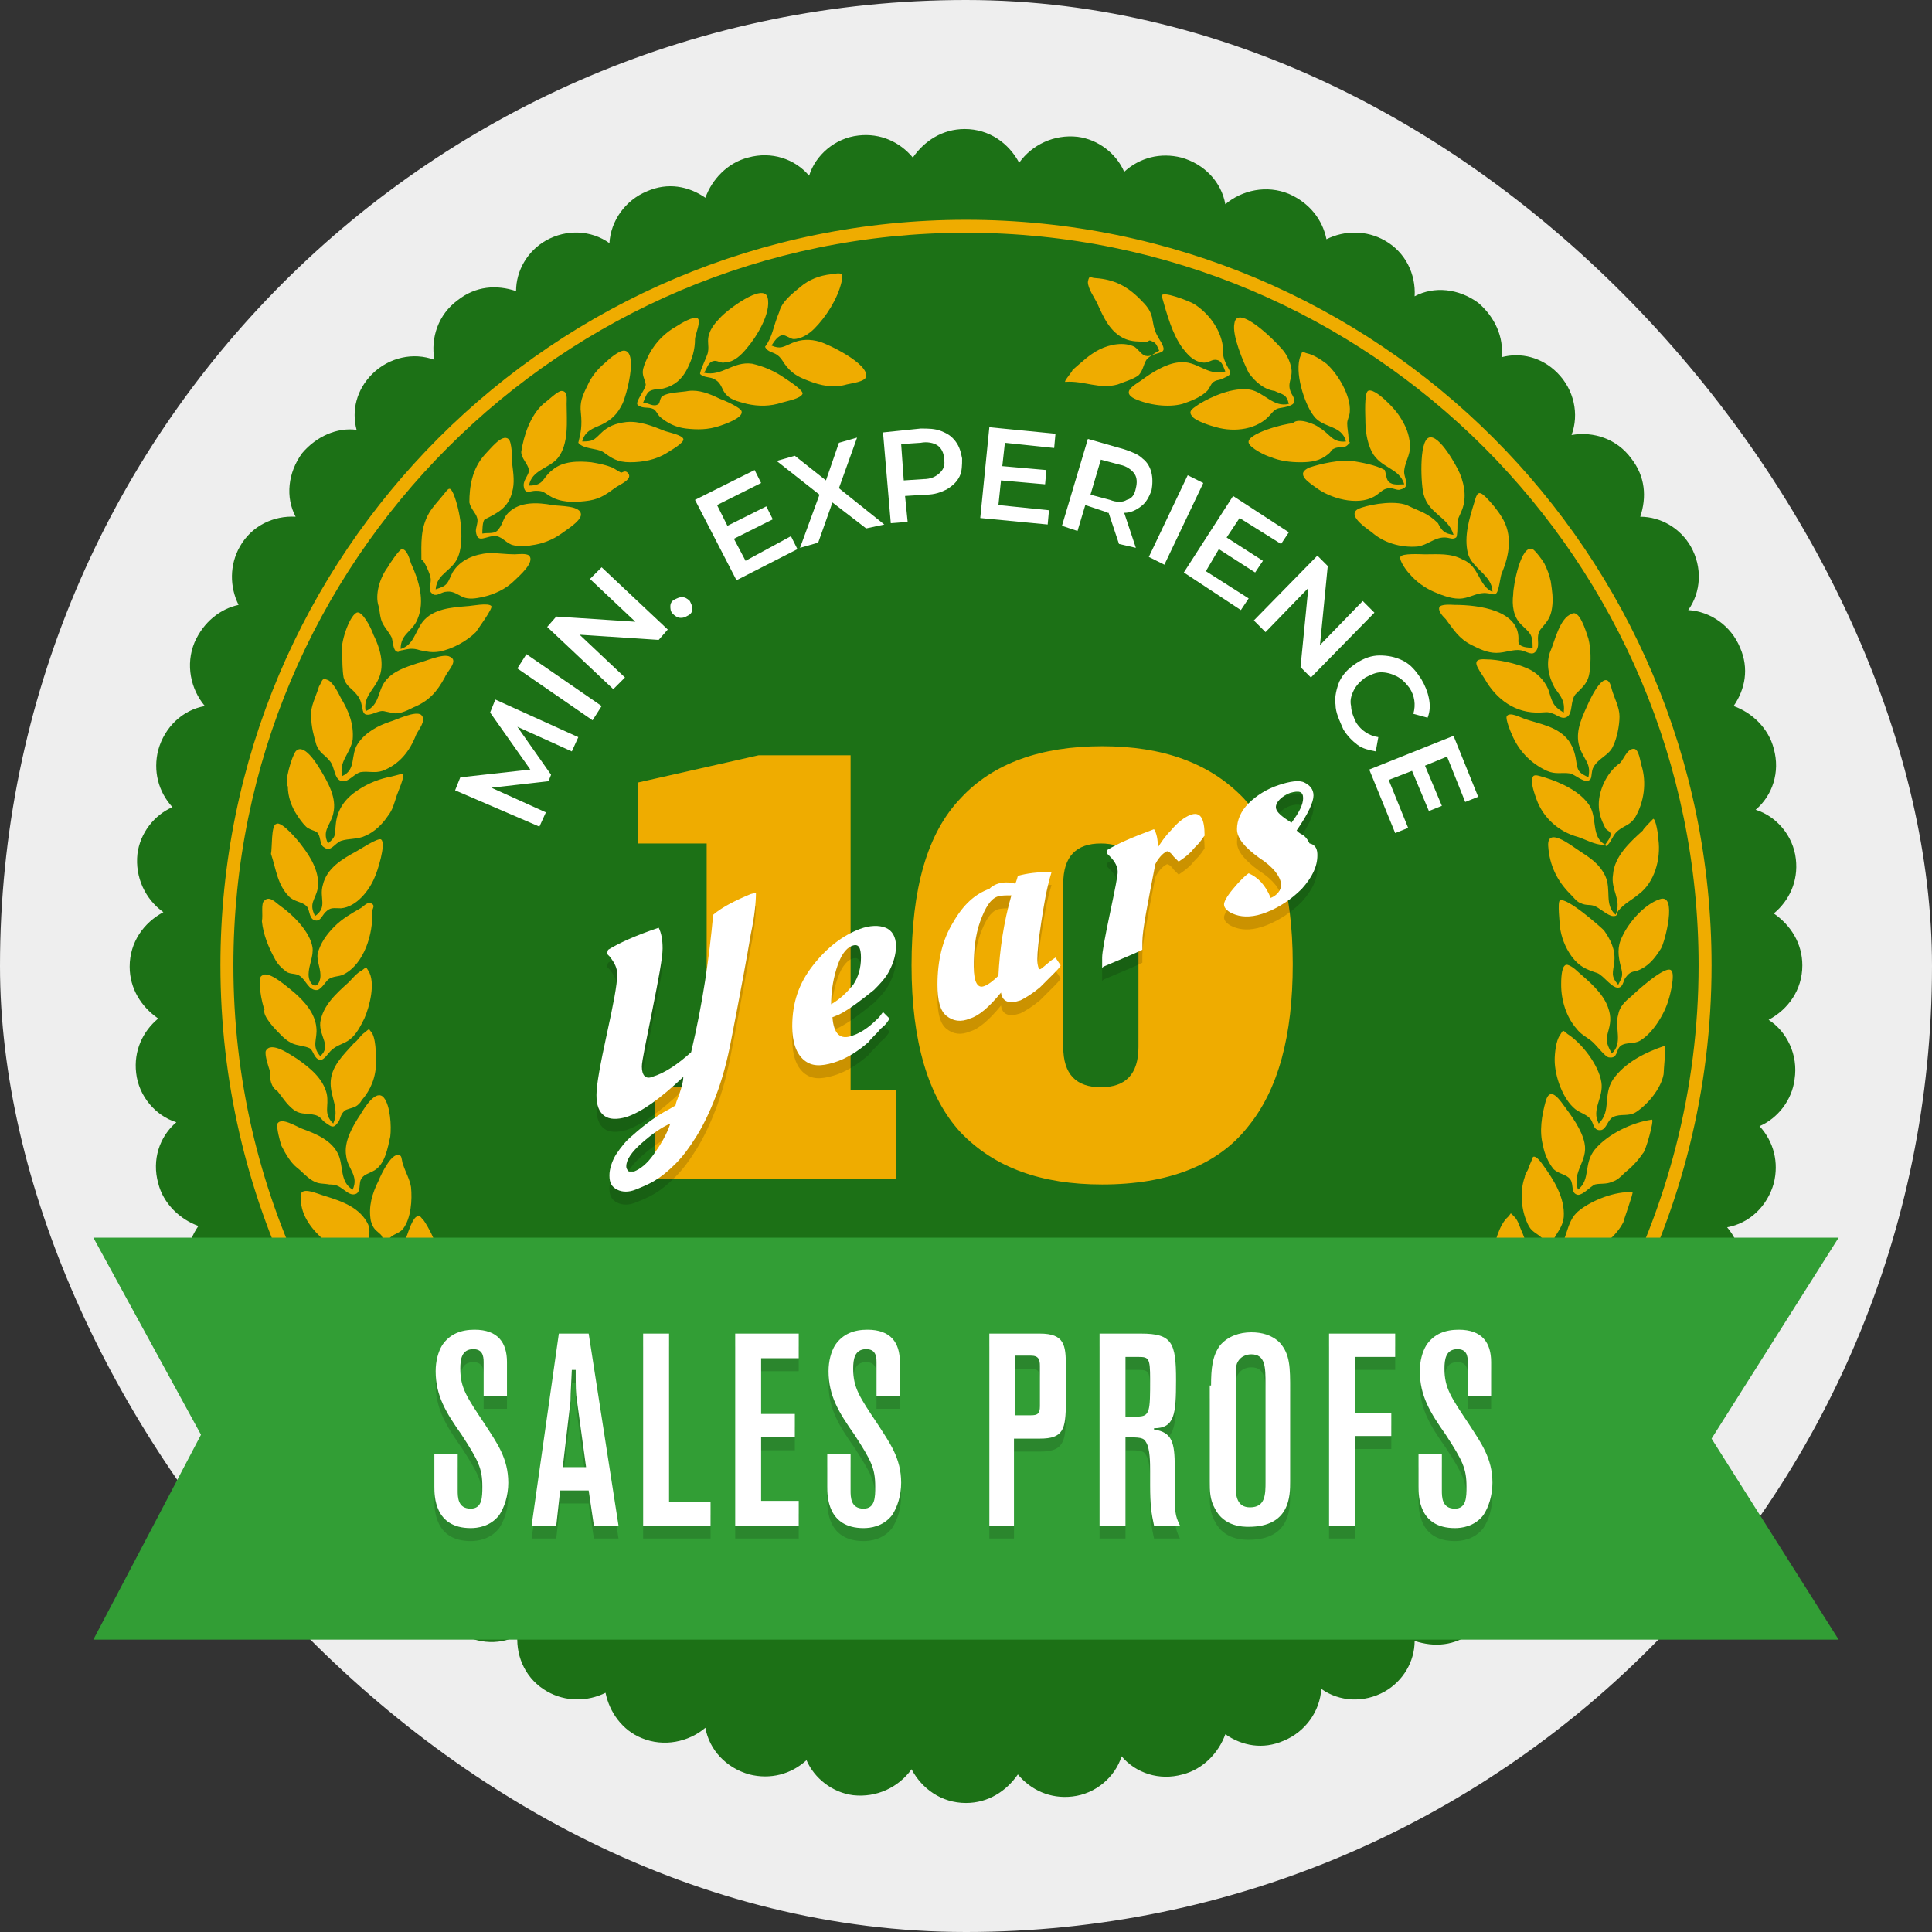
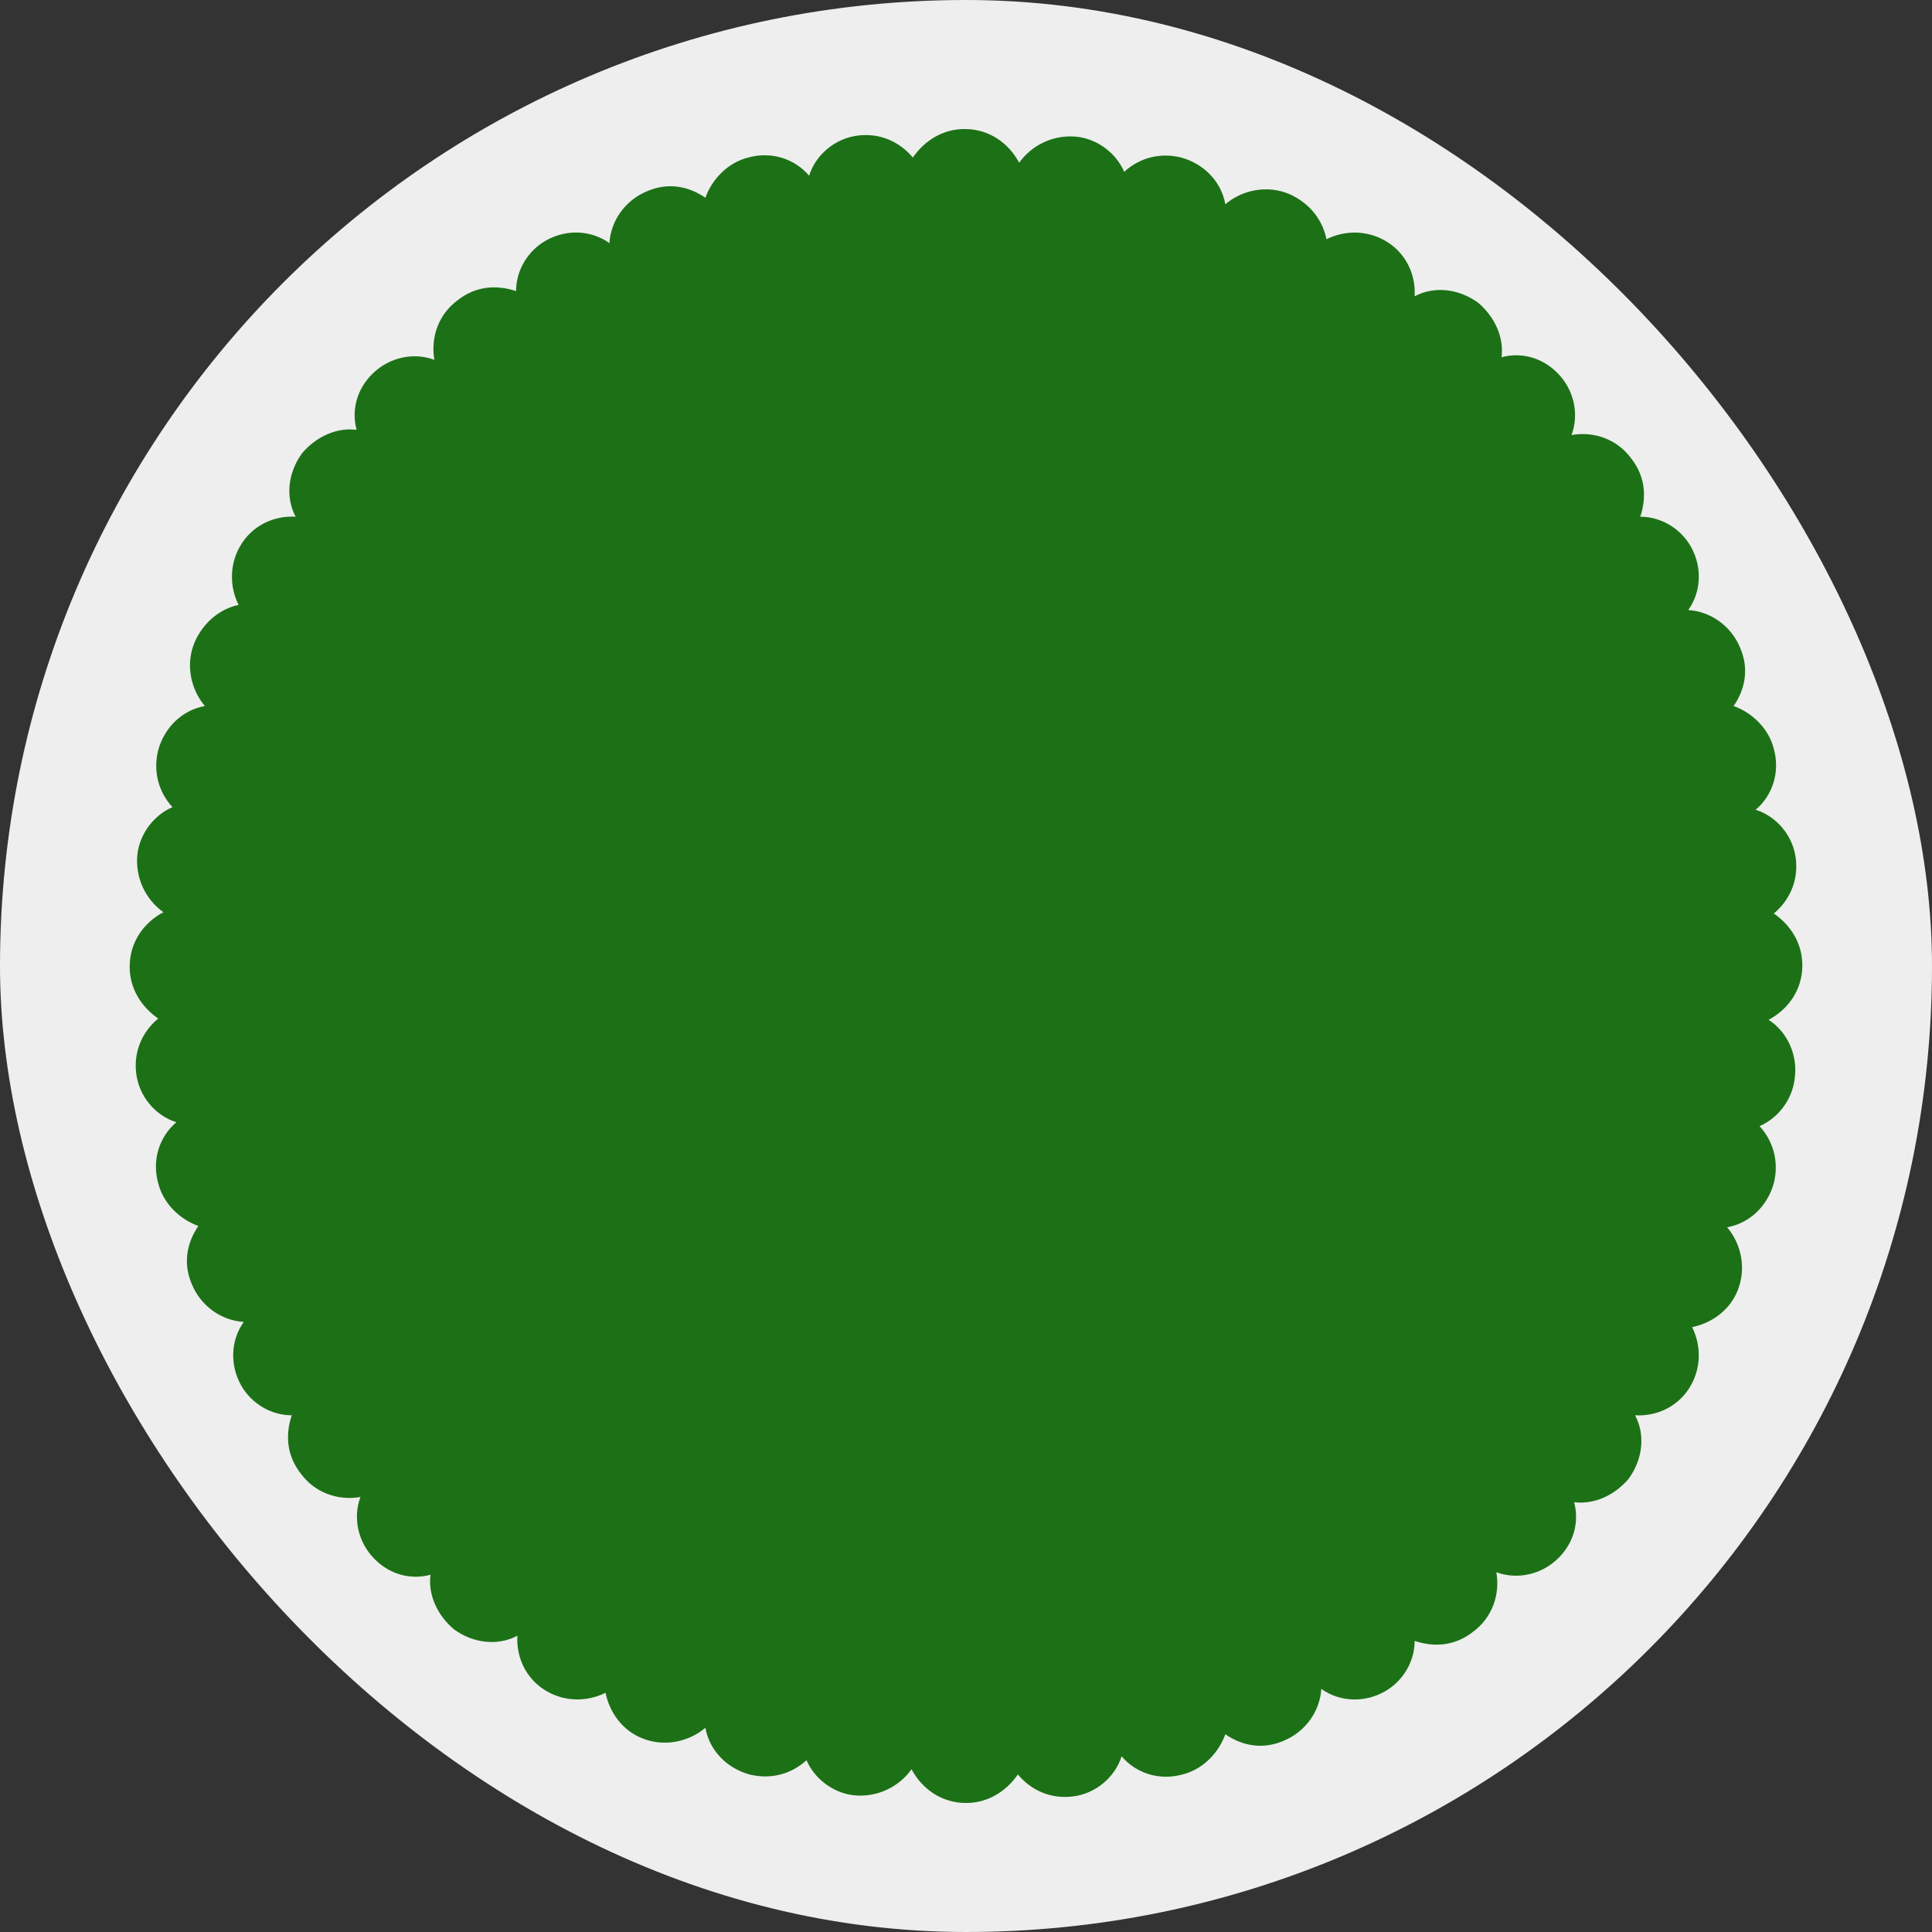
<svg xmlns="http://www.w3.org/2000/svg" width="149" height="149" fill="none">
  <rect width="100%" height="100%" fill="#333333" stroke="none" />
  <rect width="149" height="149" rx="74.5" fill="#EEE" />
  <path fill-rule="evenodd" clip-rule="evenodd" d="M136.4 78.65c1.5-.8 2.6-2.3 2.6-4.2 0-1.7-.9-3.1-2.2-4 1.2-1 1.9-2.5 1.7-4.2-.2-1.8-1.5-3.3-3.1-3.8 1.3-1.1 1.9-2.9 1.4-4.7-.4-1.6-1.7-2.8-3.1-3.3.9-1.3 1.2-2.9.5-4.5-.7-1.7-2.3-2.8-4-2.9 1-1.4 1.1-3.3.2-4.9-.8-1.4-2.3-2.3-3.9-2.3.5-1.5.4-3.1-.7-4.5-1.1-1.5-2.9-2.1-4.6-1.8.6-1.6.2-3.5-1.1-4.8-1.2-1.2-2.8-1.6-4.3-1.2.2-1.5-.5-3.1-1.8-4.2-1.5-1.1-3.4-1.3-4.9-.5.1-1.7-.7-3.4-2.3-4.3-1.4-.8-3.1-.8-4.5-.1-.3-1.5-1.3-2.8-2.9-3.5-1.7-.7-3.6-.3-4.9.8-.3-1.7-1.6-3.1-3.4-3.6-1.6-.4-3.2 0-4.4 1.1-.6-1.4-2-2.5-3.6-2.7-1.8-.2-3.5.6-4.5 2-.8-1.5-2.3-2.6-4.2-2.6-1.7 0-3.1.9-4 2.2-1-1.2-2.5-1.9-4.2-1.7-1.8.2-3.3 1.5-3.8 3.1-1.1-1.3-2.9-1.9-4.7-1.4-1.6.4-2.8 1.7-3.3 3.1-1.3-.9-2.9-1.2-4.5-.5-1.7.7-2.8 2.3-2.9 4-1.4-1-3.3-1.1-4.9-.2-1.4.8-2.3 2.3-2.3 3.9-1.5-.5-3.1-.4-4.5.7-1.5 1.1-2.1 2.9-1.8 4.6-1.6-.6-3.5-.2-4.8 1.1-1.2 1.2-1.6 2.8-1.2 4.3-1.5-.2-3.1.5-4.2 1.8-1.1 1.5-1.3 3.4-.5 4.9-1.7-.1-3.4.7-4.3 2.3-.8 1.4-.8 3.1-.1 4.5-1.4.3-2.7 1.3-3.4 2.9-.7 1.7-.3 3.6.8 4.9-1.7.3-3.1 1.6-3.6 3.4-.4 1.6 0 3.2 1.1 4.4-1.4.6-2.5 2-2.7 3.6-.2 1.8.6 3.5 2 4.5-1.5.8-2.6 2.3-2.6 4.2 0 1.7.9 3.1 2.2 4-1.2 1-1.9 2.5-1.7 4.2.2 1.8 1.5 3.3 3.1 3.8-1.3 1.1-1.9 2.9-1.4 4.7.4 1.6 1.7 2.8 3.1 3.3-.9 1.3-1.2 2.9-.5 4.5.7 1.7 2.3 2.8 4 2.9-1 1.4-1.1 3.3-.2 4.9.8 1.4 2.3 2.3 3.9 2.3-.5 1.5-.4 3.1.7 4.5 1.1 1.5 2.9 2.1 4.6 1.8-.6 1.6-.2 3.5 1.1 4.8 1.2 1.2 2.8 1.6 4.3 1.2-.2 1.5.5 3.1 1.8 4.2 1.5 1.1 3.4 1.3 4.9.5-.1 1.7.7 3.4 2.3 4.3 1.4.8 3.1.8 4.5.1.3 1.5 1.3 2.9 2.8 3.5 1.7.7 3.6.3 4.9-.8.3 1.7 1.6 3.1 3.4 3.6 1.6.4 3.2 0 4.4-1.1.6 1.4 2 2.5 3.6 2.7 1.8.2 3.5-.6 4.5-2 .8 1.5 2.3 2.6 4.2 2.6 1.7 0 3.1-.9 4-2.2 1 1.2 2.5 1.9 4.2 1.7 1.8-.2 3.3-1.5 3.8-3.1 1.1 1.3 2.9 1.9 4.7 1.4 1.6-.4 2.8-1.7 3.3-3.1 1.3.9 2.9 1.2 4.5.5 1.7-.7 2.8-2.3 2.9-4 1.4 1 3.3 1.1 4.9.2 1.4-.8 2.3-2.3 2.3-3.9 1.5.5 3.1.4 4.5-.7 1.5-1.1 2.1-2.9 1.8-4.6 1.6.6 3.5.2 4.8-1.1 1.2-1.2 1.6-2.8 1.2-4.3 1.5.2 3.1-.5 4.2-1.8 1.1-1.5 1.3-3.4.5-4.9 1.7.1 3.4-.7 4.3-2.3.8-1.4.8-3.1.1-4.5 1.5-.3 2.9-1.3 3.5-2.8.7-1.7.3-3.6-.8-4.9 1.7-.3 3.1-1.6 3.6-3.4.4-1.6 0-3.2-1.1-4.4 1.4-.6 2.5-2 2.7-3.6.3-1.9-.6-3.7-2-4.6Z" fill="#1C7116" />
-   <path d="M119.6 50.15c-.4.9-.2 2 .3 2.9.5.7.8 1 .7 1.9-.9-.5-.9-.9-1.2-1.8-.3-.7-.9-1.3-1.6-1.6-.9-.4-2.3-.7-3.2-.7-1.3-.1-.6.7-.1 1.5.9 1.6 2.4 2.7 4.3 2.6.4 0 .5-.1 1 .1.3.1.7.5 1.1.2.4-.3.2-1.2.6-1.7.6-.6 1-.9 1.1-1.8.1-.8.1-1.7-.1-2.5-.2-.6-.7-2.3-1.3-1.9-.9.3-1.3 2.1-1.6 2.8Zm-1.6 1.6s.1-.1 0 0Zm-3.8-.3s.1-.1 0 0Zm-5.5-12.4c-.9-.5-2.8-.2-3.7.1-1.3.4.1 1.4.8 1.9.9.8 2.2 1.2 3.5 1.1.8-.1 1.3-.7 2.1-.7.4 0 .6.2.9 0 .1-.1.1-.7.1-.9 0-.6.1-.6.3-1.1.4-.9.3-1.9-.1-2.9-.2-.5-1.6-3.1-2.4-2.8-.8.3-.6 3.8-.4 4.4.4 1.5 1.9 1.7 2.3 3.1-.7-.1-.9-.3-1.2-.9-.8-.8-1.4-.9-2.2-1.3Zm-.2.1s0-.1 0 0Zm1.1-1.2c.1-.1 0 0 0 0Zm3.2 5.2c-.9-.5-1.9-.4-2.9-.4-.3 0-1.8-.1-1.9.2-.1.3.5 1.1.7 1.3.5.6 1.2 1.1 1.9 1.4.7.3 1.5.6 2.2.5.7-.1 1.2-.5 1.9-.4.2 0 .6.2.7 0 .2-.2.3-1.2.4-1.5.6-1.4.9-3 0-4.4-.3-.5-.8-1.1-1.2-1.5-.6-.6-.7-.3-.9.4-.4 1.3-.8 2.6-.5 3.9.3 1.2 1.9 1.7 1.9 3-1.1-.5-1-2-2.3-2.5Zm-3.9 1.1s0 .1 0 0Zm7.1-4.2c.1 0 0 0 0 0Zm-2.6 1.9c0-.1 0 0 0 0Zm3.7 7.5c.2-2.4-3.1-2.8-4.9-2.8-.2 0-1.1-.1-1.2.2-.1.3.3.7.5.9.6.8 1 1.5 2 2 .6.3 1.2.6 1.9.6s1.3-.3 1.9-.2c.5.1.9.5 1.2 0 .3-.5-.1-1 .3-1.6.5-.6.8-.9.9-1.7.1-.7 0-1.3-.1-2-.1-.5-.3-1-.5-1.4-.1-.2-.7-1-.9-1.1-.9-.4-1.5 2.8-1.5 3.5-.1.8 0 1.7.6 2.3.7.7.9.7.9 1.8-.3 0-1.1 0-1.1-.5Zm2.5-3.8c0 .1 0 .1 0 0Zm5.2 13.3c-.9.7-1.5 2-1.5 3.1 0 .7.2 1.2.5 1.8.1.2.3.2.4.4.1.3-.3.7-.4.9-1.1-.6-.6-2-1.2-3-.7-1.1-2.2-1.8-3.5-2.2-.4-.1-.8-.3-.9 0-.2.4.2 1.4.3 1.7.5 1.4 1.7 2.5 3.2 2.9.6.2 1.3.6 1.9.6.5.1.2.2.4 0 .3-.3.4-.8.8-1.1.5-.4.9-.4 1.3-1 .7-1.2.9-2.7.5-4-.1-.3-.2-1.3-.6-1.3-.6 0-.8 1-1.2 1.2Zm-2.9 2.6s.1 0 0 0Zm4.8 2.5c-1 .9-2.2 2-2.3 3.4-.2 1.2.7 1.9.2 3.1-.9-.8-.3-1.9-.8-3-.5-1-1.2-1.4-2.1-2-.6-.4-2.4-1.8-2.3-.3.1 1.5.7 2.7 1.7 3.7.3.3.5.6.8.7.4.2.7.1 1 .2.4.1 1.1.8 1.5.8.4 0 .2-.1.4-.4.5-.6 1-.8 1.6-1.3 1.2-.9 1.7-2.7 1.5-4.2 0-.3-.2-1.6-.4-1.6-.1.1-.8.8-.8.9Zm-3.6 2.7s0-.1 0 0Zm-2.6 1.6c0-.1 0-.1 0 0Zm.1-.1s0-.1 0 0Zm7.4 1.1c-1.2.4-2.4 1.8-2.9 2.9-.4.8-.3 1.5-.1 2.3.2.7.1.8-.2 1.4-.6-.7-.4-.9-.3-1.8.1-.9-.3-1.7-.8-2.4-.3-.3-2.9-2.6-3.4-2.3-.2.1 0 1.8 0 2 .1.8.4 1.6.9 2.3.6.8 1.1 1 2 1.3.5.2 1.2 1.3 1.7 1.1.3-.1.3-.6.5-.8.3-.4.5-.4.9-.5.8-.3 1.3-.9 1.8-1.7.3-.5 1.3-4.3-.1-3.8Zm-.4.4c0 .1 0 0 0 0Zm-3.9 2.2c0 .1 0 0 0 0Zm-1.3-17.5c-.5 1.1-1 2.2-.5 3.4.4.9.8 1.1.6 2.1-.6-.3-.8-.4-.9-1-.1-.7-.2-1.2-.6-1.8-.8-1.1-2.2-1.3-3.4-1.7-.3-.1-1.2-.6-1.4-.2-.1.2.3 1.2.4 1.4.5 1.2 1.4 2.2 2.7 2.8.7.3 1.1.1 1.8.2.4.1 1.1.8 1.5.5.2-.1.1-.7.3-1 .4-.7 1.2-.9 1.5-1.6.3-.6.5-1.6.5-2.3 0-.7-.4-1.4-.6-2.1-.4-1.9-1.6.6-1.9 1.3Zm-2.1 2.1s0-.1 0 0Zm-.7-.4s-.1.2 0 0Zm-1.5 2.4s0-.1 0 0Zm-13.8-23c-1-.1-2.4.2-3.3.5-1.2.5 0 1.2.7 1.7 1.2.8 3.3 1.3 4.5.4.3-.2.5-.5 1-.5.3 0 .6.2.8.1.9-.2.2-.9.3-1.5.1-.8.6-1.3.4-2.3-.1-.7-.4-1.3-.8-1.9-.3-.5-1.9-2.2-2.4-1.9-.3.2-.2 1.9-.2 2.2 0 .8.1 1.7.5 2.5.7 1.3 2.1 1.2 2.5 2.5-.4 0-.9.1-1.2-.2-.2-.2-.2-.6-.3-.9-.7-.4-1.9-.6-2.5-.7Zm3.8-2.7s0 .1 0 0ZM24 55.25c0 .8.2 1.5.4 2.2.3.7.6.7 1 1.2.5.5.3 1.7 1.2 1.6.4-.1.8-.6 1.2-.7.6-.1 1.1.1 1.7-.1 1.3-.5 2.1-1.5 2.6-2.8.2-.4.8-1.1.4-1.5-.4-.4-2 .4-2.4.5-.9.3-1.9.8-2.5 1.7-.6.9-.1 2-1.2 2.5-.3-1.1.6-1.7.8-2.8.1-1.2-.3-2.2-.9-3.2-.2-.4-.6-1.2-1-1.4-.5-.2-.4 0-.7.5-.2.7-.7 1.6-.6 2.3Zm4.7 1.3s-.1 0 0 0Zm-1.3 1.9c-.1 0-.1 0 0 0Zm-.1.1c.1 0 0 0 0 0Zm-.2-2.6s.1 0 0 0Zm96.6 41.5c-1.6 0-3.5.3-4.8 1.3-1 .9-.7 2.2-1.9 2.8-.4-1.3 1.2-2 1.2-3.4 0-1-.4-2.1-.8-3.1-.2-.4-.3-.9-.6-1.2-.4-.4-.2-.3-.5 0-.7.6-1.1 2.2-1.2 3-.1.8.1 1.5.3 2.3.3.6.8.9 1.1 1.5.3.5-.2 1.3.6 1.2.3 0 .5-.4.8-.4.3 0 .5.1.7.1 1.4.2 3-.6 3.9-1.8.3-.2 1.4-2.3 1.2-2.3Zm3.7-11.1c-1.5.2-3.4 1.1-4.4 2.3-.9 1.1-.3 2.3-1.3 3.1-.5-1.4.8-2.2.5-3.6-.2-1-1-2.1-1.6-2.9-.5-.7-1.1-1.4-1.4-.3-.3 1.1-.5 2.3-.2 3.4.1.6.4 1.3.8 1.8.4.4 1 .4 1.3.8.3.4 0 1.1.6 1.2.4 0 .9-.6 1.3-.8.4-.1.9 0 1.3-.2.4-.1.7-.4 1-.7.5-.4 1-.9 1.4-1.5.2-.1.9-2.6.7-2.6Zm-5.4 1.4s.1 0 0 0Zm6.9-12.9c-.4-.5-2.8 1.7-3.1 2-.5.4-.9.8-1 1.4-.3 1 .4 2.2-.5 3-.3-.6-.5-.9-.3-1.6.2-.7.3-1.2 0-2-.4-1.1-1.5-2-2.3-2.7-.2-.2-.8-.7-1-.5-.3.2-.3 1.2-.3 1.5 0 1.2.4 2.5 1.2 3.4.3.4.7.6 1.1.9.4.3 1.1 1.3 1.4 1.3.7.1.5-.6.9-.9.4-.3 1-.1 1.5-.4 1-.6 1.9-2.1 2.2-3.2.1-.3.5-1.9.2-2.2Zm-5.2 2.4s-.1 0 0 0Zm-3.2-.4s-.1.1 0 0Zm7.9 3.8c-1.5.5-3.1 1.3-4 2.6-.8 1.2-.1 2.4-1.1 3.4-.6-1.1.4-2 .2-3.2-.2-1.3-1.5-3-2.6-3.7-.4-.3-.3-.4-.6.1-.3.4-.4 1.4-.4 1.9 0 1.2.6 3 1.6 3.8.4.3.9.4 1.2.8.2.3.2.9.8.8.4-.1.5-.8.9-1 .6-.3 1.2 0 1.8-.4.9-.6 1.9-1.8 2.1-2.9 0-.3.2-2.2.1-2.2Zm-4.5 4.3c0 .1 0 .1 0 0Zm.9-2.1s-.1 0 0 0Zm-1 2.2s.1-.1 0 0Zm-.6-2.5c-.1 0-.1 0 0 0Zm-2.9-2.5s-.1 0 0 0Zm-.1 3.2s0-.1 0 0Zm5.7 8.7c-1.3-.1-3.1.6-4.1 1.4-1.2.9-.8 2.7-2.1 3.4-.3-1.3.8-1.7.9-2.9.1-1.5-.8-2.9-1.6-4-.2-.3-.6-.8-.8-.6.1-.1-.3.7-.3.8-.1.3-.3.5-.3.7-.4 1.1-.3 2.5.2 3.6.3.7.7.7 1.2 1.2.4.4.2.9.4 1.3.4.6.7.1 1.1-.2.7-.4 1.1 0 1.8-.1 1.2-.2 2.4-1.3 2.9-2.3 0-.1.8-2.3.7-2.3Zm-8.5.9c-.1-.1 0-.1 0 0Zm-1.9 9.3s-.1 0 0 0Zm-15.8-69.5c-.6 0-3.6.8-3.4 1.5.1.4 1.3 1 1.7 1.1.7.3 1.5.4 2.3.4.8 0 1.5-.1 2.1-.6.4-.3.1-.3.6-.5.3-.1.7 0 .9-.2.4-.4.1 0 .1-.6 0-.3-.1-.7-.1-1.1 0-.3.2-.6.2-.9.1-1.2-.9-2.9-1.8-3.7-.4-.3-1-.7-1.5-.8-.4-.1-.3-.3-.5.2-.5 1.2.3 3.7 1 4.6.7 1 2.2.7 2.5 2-1.1.1-1.2-.6-2.1-1.1-.2-.2-1.6-.8-2-.3ZM54 28.85c.3.3.8.2 1.1.4.4.2.5.5.7.9.4.7 1.1.8 1.8 1 .9.2 1.8.2 2.7-.1.3-.1 1.5-.3 1.6-.7 0-.3-1.1-1-1.4-1.2-.7-.5-1.6-.9-2.5-1.1-1.5-.2-2.3 1-3.7.7.2-.3.3-.8.7-.9.3-.1.6.2.9.1.7 0 1.3-.6 1.7-1.1.7-.8 1.9-2.7 1.6-3.9-.3-1.2-3.2 1-3.7 1.6-.3.3-.7.8-.8 1.2-.2.5 0 .9-.1 1.4 0 .2-.7 1.6-.6 1.7Zm3.8-2.3s.1.1 0 0Zm-25.3 16.6c.2 0 .7 1.2.7 1.4.1.3-.2 1 .1 1.2.3.3.6 0 1-.1.6-.1.8.1 1.4.4.5.2 1 .1 1.5 0 .9-.2 1.8-.6 2.5-1.3.3-.3 1.6-1.4 1.1-1.9-.2-.2-.9-.1-1.1-.1-.7 0-1.3-.1-2-.1-1.1.1-2.2.5-2.8 1.5-.4.8-.3 1-1.3 1.3.1-1.3 1.4-1.4 1.8-2.7.4-1.3.1-3.3-.4-4.6-.3-.7-.4-.5-.8 0s-.8.9-1.1 1.4c-.7 1.2-.6 2.4-.6 3.6Zm7.4-.3c0 .1 0 0 0 0Zm-4.4-.9s.1 0 0 0Zm-2.3-2.3s-.1 0 0 0Zm16-8.4c.4.3.8.1 1.2.3.2.1.3.4.5.6.6.5 1.2.8 2 .9.9.1 1.7.1 2.6-.2.3-.1 1.8-.6 1.7-1.1 0-.3-1.4-.9-1.7-1-.8-.4-1.6-.7-2.4-.6-.5.1-1.6.1-2 .4-.2.1-.2.5-.3.6-.4.3-.8-.1-1.2-.1.1-.2.2-.6.4-.8.3-.3.9-.2 1.2-.3.8-.2 1.4-.7 1.8-1.5.4-.8.6-1.5.6-2.3 0-.3.5-1.4.2-1.6-.3-.2-1.3.4-1.6.6-.9.5-1.6 1.2-2.1 2.1-.2.4-.4.8-.5 1.2-.1.5.1.7.2 1.2 0 .4-.9 1.4-.6 1.6Zm-9 3.6c0 .5.5.9.6 1.4 0 .4-.5.8-.4 1.3.1.6.5.3.9.3.6 0 .6.1 1.1.4.8.5 1.8.5 2.7.4 1-.1 1.5-.4 2.3-1 .4-.3 1.5-.7 1-1.2-.2-.2-.4 0-.5 0-.2-.1-.5-.3-.7-.4-.5-.2-1-.3-1.6-.4-1-.1-2.2-.1-3 .6-.8.6-.6 1.2-1.8 1.2.2-1.2 1.5-1.3 2.2-2.1.9-1.1.7-2.9.7-4.2 0-.4.1-1-.4-1-.3 0-1.1.8-1.4 1-1 .9-1.5 2.4-1.7 3.7Zm4.3.8c-.1 0-.1 0 0 0Zm-1.1-1.3s.1 0 0 0Zm-7.2 4.4c.1.5.5.8.6 1.2.1.3-.1.7-.1 1 .1 1.1.8.3 1.6.4.5.1.8.6 1.3.7.4.1.9.1 1.4 0 .8-.1 1.6-.4 2.3-.9.4-.3 1.4-.9 1.5-1.4.1-.8-1.7-.7-2.2-.8-1.1-.2-2.5-.3-3.4.6-.4.4-.4.8-.7 1.2-.3.5-.8.3-1.3.4 0-.2 0-1 .2-1.1 1-.5 1.8-.9 2.1-2.1.2-.7.1-1.4 0-2.2 0-.3 0-1.7-.3-1.9-.5-.4-1.4.8-1.8 1.2-1 1.1-1.2 2.5-1.2 3.7Zm4.2.4s0-.1 0 0Zm4.2-5c.4.5 1.4.4 1.9.7.7.5 1.1.8 2.1.8s2-.2 2.8-.7c.3-.2 1.4-.8 1.3-1.1-.1-.3-1.1-.5-1.4-.6-1-.4-2-.8-3-.7-.8.1-1.4.3-2 .9-.5.5-.6.6-1.4.6.2-.8.8-1 1.5-1.3.8-.4 1.2-.8 1.6-1.6.3-.6 1.2-3.9.2-4.1-.4-.1-1.3.7-1.5.9-.6.5-1.1 1.1-1.4 1.8-.4.8-.6 1.3-.5 2.1.1 1 0 1.5-.2 2.3Zm7.1.6s.1 0 0 0Zm-3.7-3.5c-.1 0-.1 0 0 0Zm41.6-8.4c.4 1.4.8 2.9 1.6 4 .4.5.8 1 1.5 1.1.4.1.7-.2 1-.2.5 0 .6.4.8.9-1.4.4-2.2-.9-3.6-.7-1 .1-2.1.8-2.9 1.4-.6.4-1.5.9-.5 1.4 1.1.5 2.6.7 3.7.4.6-.2 1.4-.5 1.9-1 .2-.2.3-.6.5-.7.3-.2.5-.1.8-.3.7-.3.5-.4.2-1s-.3-.9-.3-1.5c-.2-1.3-1.1-2.5-2.2-3.2-.3-.2-2.6-1.1-2.5-.6Zm1.5 3.7s0 .1 0 0Zm-3.2 4.2c0-.2 0 0 0 0Zm11.5.4c-1.2.3-1.9-.9-3-1.1-1.3-.2-2.9.5-3.9 1.1-.4.3-.9.5-.6.9.2.4 1.5.8 1.9.9 1.4.4 3.2.2 4.2-1 .5-.6.6-.4 1.3-.6.7-.2.6-.5.3-1-.4-.8.1-1.1 0-1.9-.1-.6-.4-1.2-.8-1.6-.4-.5-3.4-3.5-3.6-1.9-.2.9.7 3 1.1 3.8.5.7 1.2 1.3 2 1.4.6.3.9.2 1.1 1Zm-4.7-.8c.1 0 .1.1 0 0Zm.8-.2c-.1 0-.1 0 0 0Zm-.7.1c-.1.2 0 0 0 0Zm3.6-3.6s0 .1 0 0Zm-1.5-1.4s0 .3 0 0Zm-14.7 4.2c1.4-.1 2.6.6 4 .2.5-.2 1.2-.4 1.6-.7.4-.4.4-1 .7-1.3.7-.7 1.8-.1.9-1.5-.3-.5-.4-.8-.5-1.4-.1-.8-.5-1.2-1-1.7-1-1-2-1.5-3.4-1.6-.4 0-.5-.3-.6.3 0 .5.5 1.2.7 1.6.5 1.1 1 2.3 2.2 2.8.5.2 1 .2 1.6.2.3 0 .1-.2.5 0 .3.1.4.5.5.7-.3.1-.6.5-1 .4-.3 0-.6-.5-.9-.7-.8-.4-1.9-.2-2.7.2-.8.4-1.4 1-2.1 1.6.1 0-.8 1-.5.9Zm3.6-4.4c.1 0 0 0 0 0Zm-.3 1.6s-.1 0 0 0Zm-26.5.1c.2.4.6.4.9.6.3.2.4.4.6.7.5.7 1 1 1.8 1.3 1 .4 2 .6 3 .3.4-.1 1.4-.2 1.5-.6.2-1-2.9-2.5-3.6-2.7-.7-.2-1.4-.2-2.1.1-.7.3-.9.5-1.6.2.2-.3.5-.8.9-.8.2 0 .6.3.8.3.6 0 1.2-.4 1.6-.8.9-.9 1.8-2.3 2.1-3.6.2-.8-.1-.7-.8-.6-.9.1-1.7.4-2.4 1-.6.5-1.4 1.1-1.6 1.9-.5 1.2-.5 1.9-1.1 2.7Zm4.1-1.7s0 .1 0 0Zm-35.2 76c.3.2.7.5 1.1.6.6.1.9-.2 1.4-.3.8-.1 1.4 1.1 1.8.1.2-.5.2-.9.6-1.4.3-.4.6-.6.7-1 .3-.8.4-1.9.2-2.8-.2-.7-.6-1.5-1-2.1-.3-.3-.3-.5-.6-.3s-.6 1.1-.7 1.4c-.6 1.1-1 2.5-.6 3.7.4 1 1.2 1.2 1.1 2.4-.4-.2-.7-.3-.9-.7-.3-.6-.3-1.2-.7-1.7-.8-.9-2.1-1.2-3.3-1.4-.3-.1-1.3-.4-1.6-.1-.2.2-.1.4 0 .8.5 1.3 1.4 2 2.5 2.8Zm5.9-3.8s-.1.1 0 0Zm-3 .3s-.1.1 0 0Zm-4 2.7c.1-.1 0 0 0 0Zm-3.9-10.2c.4.3.7.7 1.2 1 .5.3.8.2 1.3.3.5 0 .7.1 1.1.4.3.2.6.5 1 .3.3-.2.2-.7.3-1 .2-.5.6-.5 1.1-.8.8-.5 1-1.7 1.2-2.6.1-.8 0-2.4-.5-3-.6-.7-1.5.8-1.8 1.3-.6.9-1.3 2.1-1.1 3.2.1 1 1 1.5.5 2.6-1-.6-.7-1.8-1.1-2.7-.5-1.1-1.7-1.6-2.8-2-.5-.2-1.6-.9-1.9-.4-.1.3.2 1.4.3 1.7.3.6.7 1.3 1.2 1.7Zm-1.5-5.9c.4.5.7 1 1.2 1.4.5.4.9.3 1.5.4.7.1.6.4 1.1.7.3.2.5.4.8 0 .3-.3.2-.7.6-1 .1-.1.6-.2.8-.3.2-.1.4-.3.5-.5.7-.8 1.1-1.8 1.1-2.9 0-.6 0-2-.4-2.4-.2-.2 0-.3-.5.1-.3.2-.5.6-.8.8-.8.9-1.8 1.8-1.8 3.1 0 1.1.7 2 .2 3.1-.8-.8-.3-1.3-.5-2.3-.3-1.2-1.3-2-2.3-2.7-.5-.3-2-1.4-2.4-.6-.1.3.2 1.2.3 1.5 0 .7.1 1.3.6 1.6Zm4.4-1.6s-.1 0 0 0Zm7.6 19.6c.1 0 0 0 0 0Zm-8.4-6.5c.5.4 1.1.9 1.8 1 .5.1.8-.2 1.2-.2.6 0 1.2 1.3 1.7.3.2-.4 0-.8.3-1.2.3-.4.8-.4 1.1-.8.6-.8.7-2.2.6-3.2-.1-.6-.4-1.1-.6-1.7-.1-.2-.1-.6-.2-.7-.6-.5-1.5 1.4-1.7 1.9-.5 1-.8 2-.6 3.1.2.7.4.7.8 1.1.3.5.1.8 0 1.3-.4-.2-.8-.3-.9-.8-.1-.4.1-.8-.1-1.3-.6-1.3-2-1.8-3.3-2.2-.7-.2-2.1-.9-1.9.2 0 1.4 1 2.5 1.8 3.2Zm2-2.3s.1 0 0 0Zm-2.1 2.1s0-.1 0 0Zm-4.5-17.6c-.2.5.9 1.6 1.2 1.9.3.3.5.5.9.7.4.2 1 .2 1.4.4.3.2.3.8.8.9.3 0 .6-.5.8-.7.5-.5 1-.5 1.5-.9s.8-1 1.1-1.6c.4-.9.9-2.8.3-3.7-.2-.3-.1-.3-.5 0-.4.2-.7.6-1 .9-1 .9-2 1.8-2.2 3.1-.1 1.1.9 1.8 0 2.6-.7-.8-.2-1.3-.3-2.2-.1-1.1-.9-2-1.7-2.7-.4-.3-2-1.8-2.5-1.3-.4.1 0 2.2.2 2.6Zm4.8-.6s0 .1 0 0Zm4-30.5c.1.4.1.9.3 1.3.2.4.5.7.7 1.1.1.2.1 1 .4 1.1.2.1.2-.1.4-.1.5-.1.8-.2 1.4 0 .5.1.9.2 1.5.1 1-.2 2.1-.8 2.8-1.5.2-.3 1.3-1.8 1.2-2-.2-.3-1.6 0-1.9 0-1.2.1-2.6.2-3.4 1.2-.6.8-.7 1.8-1.7 2.1 0-1.2.9-1.3 1.3-2.3.6-1.4.1-3-.5-4.3-.1-.3-.3-1.1-.7-1.1-.2 0-1 1.2-1.1 1.4-.6.8-1 2.1-.7 3Zm3.1-.5c-.1 0-.1 0 0 0Zm-5.9 4.1c0 .6 0 1.3.1 1.9.2.7.6.8 1 1.3.8.9 0 2 1.5 1.4.6-.2.5-.1 1.1 0 .6.2 1.2-.1 1.8-.4 1.2-.5 1.8-1.2 2.4-2.3.2-.5 1.1-1.3.4-1.6-.5-.3-2 .4-2.5.5-.9.3-1.9.6-2.5 1.4-.6.8-.4 1.8-1.5 2.3-.2-1.1.6-1.6 1-2.5.5-1.1.1-2.4-.4-3.4-.2-.6-.9-1.9-1.3-1.7-.6.3-1.3 2.5-1.1 3.1Zm4.5 1.4s-.1 0 0 0Zm-8.7 8.9c0 .8.3 1.6.7 2.2.2.3.4.6.7.9.2.2.6.3.8.4.4.3.2 1 .6 1.2.5.4.8-.3 1.3-.5.6-.2 1.3-.1 1.9-.4.7-.3 1.3-.9 1.7-1.5.4-.5.5-1 .7-1.6.1-.3.6-1.4.5-1.7 0 0-1.1.3-1.2.3-.9.2-1.8.6-2.6 1.2s-1.3 1.4-1.4 2.4c-.1.8.1.9-.6 1.5-.5-1 .2-1.4.4-2.3.3-1.2-.4-2.4-1-3.4-.3-.5-1.3-2.1-1.9-1.4-.3.4-.9 2.4-.6 2.7Zm4.8.9s-.1 0 0 0Zm-6.8 9.5c.1 1 .5 2 1 2.9.2.4.5.7.9 1 .3.2.7.1 1 .3.5.3.7 1.2 1.4 1.1.3-.1.6-.6.8-.8.4-.3.8-.2 1.2-.4 1.6-.8 2.3-3.2 2.2-4.8 0-.3.3-.5-.1-.7-.3-.1-.6.3-.8.4-.7.4-1.4.8-2 1.4-.6.6-1.1 1.3-1.3 2.1-.1.6.3 1.2.2 1.9-.2 1-.9.5-.9-.3 0-.7.4-1.4.3-2.1-.2-1.2-1.5-2.5-2.5-3.2-.3-.2-.8-.8-1.2-.4-.3.2-.1 1.1-.2 1.6Zm.6 1.8s.1 0 0 0Zm4.5-.9s-.1 0 0 0Zm-4.4-6.1c.4 1.2.5 2.4 1.4 3.3.4.4 1 .4 1.3.7.3.2.2.9.6 1.1.5.2.6-.3.9-.6.4-.4.6-.3 1.2-.3 1.2-.1 2.2-1.4 2.6-2.4.2-.4.9-2.6.5-2.9-.2-.2-1.7.8-1.9.9-1.1.6-2.3 1.3-2.6 2.6-.3 1 .4 1.7-.6 2.4-.5-1 0-1.2.2-2.1.2-1.2-.5-2.4-1.2-3.3-.2-.3-1.6-2-2-1.7-.4.1-.3 1.9-.4 2.3Zm.4 1.4c0-.1 0-.1 0 0Zm0-.1c.1 0 0 0 0 0Z" fill="#EFAC00" />
-   <path fill-rule="evenodd" clip-rule="evenodd" d="M74.5 16.95c-31.8 0-57.5 25.7-57.5 57.5 0 17.8 8.1 33.8 20.9 44.3l.4-1.1C25.9 107.35 18 91.85 18 74.45c0-31.2 25.3-56.5 56.5-56.5s56.5 25.3 56.5 56.5c0 19.2-9.7 36.3-24.4 46.5l1.6.1c14.4-10.4 23.8-27.4 23.8-46.6 0-31.8-25.7-57.5-57.5-57.5Zm-24 73.8v-6.9h4v-18.8h-5.3v-4.7l9.3-2.1h7.1v25.8h3.5v6.9H50.5v-.2Zm45.4-29.2c-2.6-2.7-6.2-4-10.9-4s-8.4 1.3-10.9 4c-2.6 2.7-3.8 7-3.8 12.9s1.3 10.2 3.8 12.9c2.6 2.7 6.2 4 10.9 4 5.1 0 8.9-1.5 11.2-4.4 2.4-2.9 3.5-7.1 3.5-12.6 0-5.8-1.3-10.1-3.8-12.8Zm-8.1 19.2c0 2.1-1 3.1-2.9 3.1s-2.9-1-2.9-3.1v-12.6c0-2.1 1-3.1 2.9-3.1s2.9 1 2.9 3.1v12.6Z" fill="#EFAC00" />
-   <path fill-rule="evenodd" clip-rule="evenodd" d="M7.2 95.45h134.6l-9.8 15.5 9.8 15.5H7.2l8.3-15.8-8.3-15.2Z" fill="#329E35" />
-   <path opacity=".15" d="M52.1 90.75c-.6.6-1.1 1-1.6 1.3-.5.3-1 .5-1.5.7-.5.2-1 .2-1.4 0-.4-.2-.6-.5-.6-1.1 0-.5.2-1.1.5-1.6.4-.6.8-1.1 1.3-1.5 1-.9 2-1.6 2.8-2l.5-.3c0-.1.1-.4.3-.9.2-.6.3-1 .3-1.3-1.8 1.7-3.2 2.7-4.4 3.1-.7.2-1.3.2-1.7-.1-.4-.3-.6-.8-.6-1.6s.3-2.4.8-4.7c.5-2.3.8-3.8.8-4.6 0-.5-.2-.9-.6-1.4l-.2-.2.1-.3c.8-.5 2.1-1.1 3.9-1.7.2.4.3.9.3 1.6 0 .7-.3 2.3-.8 4.8s-.8 3.9-.8 4.3c0 .7.3 1 .8.8 1-.3 2-1 3-1.9.9-3.8 1.4-7.3 1.7-10.6.7-.6 1.7-1.1 2.9-1.6l.4-.1c0 .7-.1 1.8-.4 3.2-.3 1.8-.8 4.5-1.5 8.1-.3 1.6-.7 3.1-1.2 4.4-.5 1.3-1 2.3-1.5 3.1-.5.8-1 1.5-1.6 2.1Zm-3.2.6c.5-.2 1-.6 1.5-1.3.5-.7 1-1.5 1.3-2.4-.7.3-1.4.8-2.2 1.5-.8.7-1.2 1.3-1.2 1.8 0 .2.1.3.2.4h.4Zm12.2-11.2c0-1.8.5-3.3 1.6-4.7 1.1-1.4 2.3-2.3 3.6-2.8.8-.3 1.5-.3 2-.1.5.2.8.7.8 1.4s-.2 1.3-.5 1.9c-.3.6-.8 1.1-1.2 1.5-1 .8-1.9 1.5-2.7 1.9l-.5.2c.1 1.3.6 1.8 1.6 1.4.3-.1.7-.3 1.1-.6.4-.3.7-.6.9-.8l.3-.4.5.5c-.1.2-.3.5-.7.8-.3.4-.7.7-.9 1-.8.7-1.7 1.3-2.7 1.6-1 .3-1.7.3-2.3-.2-.6-.5-.9-1.4-.9-2.6Zm4.7-3.2c.4-.6.6-1.3.6-2.1s-.2-1.1-.7-.9c-.5.2-.9.8-1.2 1.8-.3 1-.4 1.9-.4 2.7.7-.4 1.2-.9 1.7-1.5Zm12.5-7.8s.1-.2.2-.6c.7-.2 1.5-.3 2.6-.3-.4 1.3-.6 2.6-.8 3.9-.2 1.3-.3 2.3-.3 2.8s.1.8.2.8.4-.3.9-.7l.3-.2.4.6c-.1.2-.3.4-.5.6l-1.1 1.1c-.6.5-1.1.8-1.5 1-.9.3-1.4.1-1.5-.6-.9 1.1-1.7 1.8-2.4 2-.7.3-1.3.2-1.8-.2s-.7-1.2-.7-2.4c0-1.9.4-3.5 1.2-4.8.8-1.4 1.7-2.2 2.8-2.6.5-.5 1.3-.6 2-.4Zm-2.4 7.9c.3-.1.7-.4 1.1-.8.1-2 .4-4.1 1-6.2-.4 0-.8 0-1.1.1-.5.2-.9.8-1.3 1.9-.4 1.1-.5 2.3-.5 3.5 0 1.2.3 1.7.8 1.5Zm9.2-1.5-.1.1v-.8c0-.4.2-1.5.6-3.4.4-1.9.6-2.9.6-3.2 0-.4-.2-.8-.6-1.2l-.2-.2v-.3c.8-.5 2-1 3.6-1.6.2.3.3.8.3 1.4.2-.3.5-.8 1-1.3.5-.6 1-1 1.5-1.2.8-.3 1.1.3 1.1 1.6-.1.1-.2.3-.3.4-.1.2-.4.4-.7.8-.4.4-.7.6-1 .8l-.4-.4c-.2-.3-.4-.4-.5-.4-.4.2-.7.6-.9 1-.6 3.1-1 5.1-1 6v.6c-.6.3-1.6.7-3 1.3Zm16.5-8.6c0 .9-.4 1.7-1.2 2.6-.8.8-1.7 1.4-2.7 1.8-1 .4-1.8.4-2.4.2-.6-.2-.9-.5-.9-.8 0-.2.2-.6.7-1.2.5-.6.9-1 1.2-1.2.7.3 1.3.9 1.7 1.9.5-.2.8-.6.8-1 0-.6-.6-1.4-1.7-2.1-1.1-.8-1.7-1.5-1.7-2.2 0-.7.3-1.4.9-2 .6-.6 1.4-1.1 2.3-1.4.9-.3 1.6-.4 2-.2.4.2.7.5.7 1s-.4 1.4-1.3 2.7c.1.1.2.2.4.3.2.1.4.3.6.7.5.1.6.5.6.9Zm-1.1-4.4c0-.5-.3-.6-1-.4-.3.1-.6.3-.8.5-.2.2-.3.4-.3.6 0 .3.3.6.9 1l.3.2c.6-.8.9-1.4.9-1.9Zm-65.2 53.4c0 .5 0 1.4 1 1.4.9 0 .9-.9.9-1.7 0-1.4-.3-2-1.6-4-1.2-1.7-2-3-2-4.9 0-.8.2-1.5.5-2 .6-.9 1.5-1.2 2.5-1.2 1.8 0 2.5 1 2.5 2.5v2.6h-1.8v-2.6c0-.5-.1-1-.8-1-.9 0-1 .8-1 1.5 0 1.5.5 2.2 1.9 4.3.9 1.4 1.8 2.6 1.8 4.5 0 1-.3 1.9-.7 2.5-.7.9-1.7 1-2.2 1-2.8 0-2.8-2.5-2.8-3.2v-2.5h1.8v2.8Zm10.1-12.1 2.3 14.8h-1.9l-.4-2.7h-2.2l-.3 2.7H41l2.1-14.8h2.3Zm-1.3 2.8c-.1 1.9-.1 2.1-.1 2.4l-.6 5.1h1.8l-.7-5.1c-.1-.6-.1-1.1-.1-2.4h-.3Zm7.5-2.8v13h3.2v1.8h-5.2v-14.8h2Zm5.1 0h4.9v1.9h-2.9v4.3h2.6v1.8h-2.6v4.9h2.9v1.9h-4.9v-14.8Zm8.9 12.1c0 .5 0 1.4 1 1.4.9 0 .9-.9.9-1.7 0-1.4-.3-2-1.6-4-1.2-1.7-2-3-2-4.9 0-.8.2-1.5.5-2 .6-.9 1.5-1.2 2.5-1.2 1.8 0 2.5 1 2.5 2.5v2.6h-1.8v-2.6c0-.5-.1-1-.8-1-.9 0-1 .8-1 1.5 0 1.5.5 2.2 1.9 4.3.9 1.4 1.8 2.6 1.8 4.5 0 1-.3 1.9-.7 2.5-.7.9-1.7 1-2.2 1-2.8 0-2.8-2.5-2.8-3.2v-2.5h1.8v2.8Zm10.8-12.1h3.8c1.9 0 2 .9 2 2.5v2.8c0 2.1-.2 2.8-2 2.8h-2v6.7h-1.9v-14.8h.1Zm1.9 1.8v4.5h1.2c.5 0 .7-.1.7-.7v-3.1c0-.5-.1-.8-.7-.8h-1.2v.1Zm6.5-1.8H88c2.4 0 2.7.7 2.7 3.6 0 2.6-.1 3.7-1.7 3.7v.1c1.4.2 1.6 1 1.6 2.9v1.6c0 1.8 0 2.1.4 2.9h-2c-.2-.9-.3-1.6-.3-3.1v-1.1c0-.6 0-1.7-.3-2.2-.2-.4-.5-.4-1.6-.4v6.8h-2v-14.8Zm2 1.8v4.6h.9c1 0 1-.4 1-2.9 0-1.6-.1-1.7-.9-1.7h-1Zm6.6 2.2c0-1.3.1-2.3.7-3.1.6-.7 1.5-1 2.4-1 .8 0 1.6.2 2.2.8.8.9.8 1.9.8 3.7v7c0 1.1 0 3.5-3.2 3.5-.4 0-1.9 0-2.6-1.4-.4-.7-.4-1.4-.4-2.1v-7.4h.1Zm4.2-.1c0-1.3 0-2.3-1.1-2.3-.1 0-.8 0-1.1.7-.1.3-.1.6-.1 1.5v8c0 .7.1 1.6 1.1 1.6 1.2 0 1.2-1 1.2-2v-7.5Zm4.9-3.9h5.1v1.8h-3.1v4.3h2.8v1.8h-2.8v6.9h-2v-14.8Zm8.7 12.1c0 .5 0 1.4 1 1.4.9 0 .9-.9.9-1.7 0-1.4-.3-2-1.6-4-1.2-1.7-2-3-2-4.9 0-.8.2-1.5.5-2 .6-.9 1.5-1.2 2.5-1.2 1.8 0 2.5 1 2.5 2.5v2.6h-1.8v-2.6c0-.5-.1-1-.8-1-.9 0-1 .8-1 1.5 0 1.5.5 2.2 1.9 4.3.9 1.4 1.8 2.6 1.8 4.5 0 1-.3 1.9-.7 2.5-.7.9-1.7 1-2.2 1-2.8 0-2.8-2.5-2.8-3.2v-2.5h1.8v2.8Z" fill="#000" />
-   <path d="M35.3 114.95c0 .5 0 1.4 1 1.4.9 0 .9-.9.9-1.7 0-1.4-.3-2-1.6-4-1.2-1.7-2-3-2-4.9 0-.8.2-1.5.5-2 .6-.9 1.5-1.2 2.5-1.2 1.8 0 2.5 1 2.5 2.5v2.6h-1.8v-2.6c0-.5-.1-1-.8-1-.9 0-1 .8-1 1.5 0 1.5.5 2.2 1.9 4.3.9 1.4 1.8 2.6 1.8 4.5 0 1-.3 1.9-.7 2.5-.7.9-1.7 1-2.2 1-2.8 0-2.8-2.5-2.8-3.2v-2.5h1.8v2.8Zm10.1-12.1 2.3 14.8h-1.9l-.4-2.7h-2.2l-.3 2.7H41l2.1-14.8h2.3Zm-1.3 2.8c-.1 1.9-.1 2.1-.1 2.4l-.6 5.1h1.8l-.7-5.1c-.1-.6-.1-1.1-.1-2.4h-.3Zm7.5-2.8v13h3.2v1.8h-5.2v-14.8h2Zm5.1 0h4.9v1.9h-2.9v4.3h2.6v1.8h-2.6v4.9h2.9v1.9h-4.9v-14.8Zm8.9 12.1c0 .5 0 1.4 1 1.4.9 0 .9-.9.9-1.7 0-1.4-.3-2-1.6-4-1.2-1.7-2-3-2-4.9 0-.8.2-1.5.5-2 .6-.9 1.5-1.2 2.5-1.2 1.8 0 2.5 1 2.5 2.5v2.6h-1.8v-2.6c0-.5-.1-1-.8-1-.9 0-1 .8-1 1.5 0 1.5.5 2.2 1.9 4.3.9 1.4 1.8 2.6 1.8 4.5 0 1-.3 1.9-.7 2.5-.7.9-1.7 1-2.2 1-2.8 0-2.8-2.5-2.8-3.2v-2.5h1.8v2.8Zm10.8-12.1h3.8c1.9 0 2 .9 2 2.5v2.8c0 2.1-.2 2.8-2 2.8h-2v6.7h-1.9v-14.8h.1Zm1.9 1.8v4.5h1.2c.5 0 .7-.1.7-.7v-3.1c0-.5-.1-.8-.7-.8h-1.2v.1Zm6.5-1.8H88c2.4 0 2.7.7 2.7 3.6 0 2.6-.1 3.7-1.7 3.7v.1c1.4.2 1.6 1 1.6 2.9v1.6c0 1.8 0 2.1.4 2.9h-2c-.2-.9-.3-1.6-.3-3.1v-1.1c0-.6 0-1.7-.3-2.2-.2-.4-.5-.4-1.6-.4v6.8h-2v-14.8Zm2 1.8v4.6h.9c1 0 1-.4 1-2.9 0-1.6-.1-1.7-.9-1.7h-1Zm6.6 2.2c0-1.3.1-2.3.7-3.1.6-.7 1.5-1 2.4-1 .8 0 1.6.2 2.2.8.8.9.8 1.9.8 3.7v7c0 1.1 0 3.5-3.2 3.5-.4 0-1.9 0-2.6-1.4-.4-.7-.4-1.4-.4-2.1v-7.4h.1Zm4.2-.1c0-1.3 0-2.3-1.1-2.3-.1 0-.8 0-1.1.7-.1.3-.1.6-.1 1.5v8c0 .7.1 1.6 1.1 1.6 1.2 0 1.2-1 1.2-2v-7.5Zm4.9-3.9h5.1v1.8h-3.1v4.3h2.8v1.8h-2.8v6.9h-2v-14.8Zm8.7 12.1c0 .5 0 1.4 1 1.4.9 0 .9-.9.9-1.7 0-1.4-.3-2-1.6-4-1.2-1.7-2-3-2-4.9 0-.8.2-1.5.5-2 .6-.9 1.5-1.2 2.5-1.2 1.8 0 2.5 1 2.5 2.5v2.6h-1.8v-2.6c0-.5-.1-1-.8-1-.9 0-1 .8-1 1.5 0 1.5.5 2.2 1.9 4.3.9 1.4 1.8 2.6 1.8 4.5 0 1-.3 1.9-.7 2.5-.7.9-1.7 1-2.2 1-2.8 0-2.8-2.5-2.8-3.2v-2.5h1.8v2.8Zm-59.1-25.2c-.6.6-1.1 1-1.6 1.3-.5.3-1 .5-1.5.7-.5.2-1 .2-1.4 0-.4-.2-.6-.5-.6-1.1 0-.5.2-1.1.5-1.6.4-.6.8-1.1 1.3-1.5 1-.9 2-1.6 2.8-2l.5-.3c0-.1.1-.4.3-.9.2-.6.3-1 .3-1.3-1.8 1.7-3.2 2.7-4.4 3.1-.7.2-1.3.2-1.7-.1-.4-.3-.6-.8-.6-1.6s.3-2.4.8-4.7c.5-2.3.8-3.8.8-4.6 0-.5-.2-.9-.6-1.4l-.2-.2.1-.3c.8-.5 2.1-1.1 3.9-1.7.2.4.3.9.3 1.6 0 .7-.3 2.3-.8 4.8s-.8 3.9-.8 4.3c0 .7.3 1 .8.8 1-.3 2-1 3-1.9.9-3.8 1.4-7.3 1.7-10.6.7-.6 1.7-1.1 2.9-1.6l.4-.1c0 .7-.1 1.8-.4 3.2-.3 1.8-.8 4.5-1.5 8.1-.3 1.6-.7 3.1-1.2 4.4-.5 1.3-1 2.3-1.5 3.1-.5.8-1 1.5-1.6 2.1Zm-3.2.6c.5-.2 1-.6 1.5-1.3.5-.7 1-1.5 1.3-2.4-.7.3-1.4.8-2.2 1.5-.8.7-1.2 1.3-1.2 1.8 0 .2.1.3.2.4h.4Zm12.2-11.2c0-1.8.5-3.3 1.6-4.7 1.1-1.4 2.3-2.3 3.6-2.8.8-.3 1.5-.3 2-.1.5.2.8.7.8 1.4s-.2 1.3-.5 1.9c-.3.6-.8 1.1-1.2 1.5-1 .8-1.9 1.5-2.7 1.9l-.5.2c.1 1.3.6 1.8 1.6 1.4.3-.1.7-.3 1.1-.6.4-.3.7-.6.9-.8l.3-.4.5.5c-.1.2-.3.5-.7.8-.3.4-.7.7-.9 1-.8.7-1.7 1.3-2.7 1.6-1 .3-1.7.3-2.3-.2-.6-.5-.9-1.4-.9-2.6Zm4.7-3.2c.4-.6.6-1.3.6-2.1s-.2-1.1-.7-.9c-.5.2-.9.8-1.2 1.8-.3 1-.4 1.9-.4 2.7.7-.4 1.2-.9 1.7-1.5Zm12.5-7.8s.1-.2.2-.6c.7-.2 1.5-.3 2.6-.3-.4 1.3-.6 2.6-.8 3.9-.2 1.3-.3 2.3-.3 2.8s.1.8.2.8.4-.3.9-.7l.3-.2.4.6c-.1.2-.3.4-.5.6l-1.1 1.1c-.6.5-1.1.8-1.5 1-.9.3-1.4.1-1.5-.6-.9 1.1-1.7 1.8-2.4 2-.7.3-1.3.2-1.8-.2s-.7-1.2-.7-2.4c0-1.9.4-3.5 1.2-4.8.8-1.4 1.7-2.2 2.8-2.6.5-.5 1.3-.6 2-.4Zm-2.4 7.9c.3-.1.7-.4 1.1-.8.1-2 .4-4.1 1-6.2-.4 0-.8 0-1.1.1-.5.2-.9.8-1.3 1.9-.4 1.1-.5 2.3-.5 3.5 0 1.2.3 1.7.8 1.5Zm9.2-1.5-.1.1v-.8c0-.4.2-1.5.6-3.4.4-1.9.6-2.9.6-3.2 0-.4-.2-.8-.6-1.2l-.2-.2v-.3c.8-.5 2-1 3.6-1.6.2.3.3.8.3 1.4.2-.3.5-.8 1-1.3.5-.6 1-1 1.5-1.2.8-.3 1.1.3 1.1 1.6-.1.1-.2.3-.3.4-.1.2-.4.4-.7.8-.4.4-.7.6-1 .8l-.4-.4c-.2-.3-.4-.4-.5-.4-.4.2-.7.6-.9 1-.6 3.1-1 5.1-1 6v.6c-.6.3-1.6.7-3 1.3Zm16.5-8.6c0 .9-.4 1.7-1.2 2.6-.8.8-1.7 1.4-2.7 1.8-1 .4-1.8.4-2.4.2-.6-.2-.9-.5-.9-.8 0-.2.2-.6.7-1.2.5-.6.9-1 1.2-1.2.7.3 1.3.9 1.7 1.9.5-.2.8-.6.8-1 0-.6-.6-1.4-1.7-2.1-1.1-.8-1.7-1.5-1.7-2.2 0-.7.3-1.4.9-2 .6-.6 1.4-1.1 2.3-1.4.9-.3 1.6-.4 2-.2.4.2.7.5.7 1s-.4 1.4-1.3 2.7c.1.1.2.2.4.3.2.1.4.3.6.7.5.1.6.5.6.9Zm-1.1-4.4c0-.5-.3-.6-1-.4-.3.1-.6.3-.8.5-.2.2-.3.4-.3.6 0 .3.3.6.9 1l.3.2c.6-.8.9-1.4.9-1.9Zm-56.4-3.6-4.2-1.9 2.6 3.7-.2.5-4.4.5 4.2 1.9-.5 1.1-6.5-2.8.4-1 5.4-.6-3.1-4.4.4-1 6.4 2.9-.5 1.1Zm-4.2-6.4.7-1.1 5.8 4-.7 1.1-5.8-4Zm6.5-7.8 5.1 4.8-.7.8-6.1-.4 3.5 3.3-.9.9-5.1-4.8.7-.8 6.1.4-3.5-3.3.9-.9Zm6.1 3.9c-.2 0-.4-.1-.6-.3-.2-.2-.2-.4-.2-.6 0-.2.1-.4.3-.5.2-.1.4-.2.6-.2.2 0 .4.1.6.3.1.2.2.4.2.6 0 .2-.1.4-.3.5-.2.1-.3.2-.6.2Zm8.5-6.3.5 1-4.7 2.4-3.2-6.2 4.6-2.3.5 1-3.4 1.7.8 1.6 3-1.5.5 1-3 1.5.9 1.7 3.5-1.9Zm5.8-.6-2.6-2-1.1 3.1-1.4.4 1.5-4.1-3.3-2.6 1.4-.4 2.4 1.9 1-2.9 1.4-.4-1.4 3.9 3.5 2.8-1.4.3Zm5.8-7.5c.5.2.8.4 1.1.8.3.4.4.8.5 1.3 0 .5 0 1-.2 1.4-.2.4-.5.7-1 1-.4.2-.9.4-1.6.4l-1.6.1.2 2-1.3.1-.6-7 2.9-.3c.6 0 1.1 0 1.6.2Zm-.1 3.2c.3-.3.4-.6.3-1.1 0-.4-.2-.8-.5-1-.3-.2-.8-.3-1.3-.2l-1.5.1.2 2.8 1.5-.1c.6 0 1-.2 1.3-.5Zm8.4 2.9-.1 1.1-5.2-.5.7-7 5.1.5-.1 1.1-3.8-.4-.2 1.8 3.4.3-.1 1.1-3.4-.3-.2 1.9 3.9.4Zm5.4 2.6-.8-2.4c-.1 0-.1 0-.3-.1l-1.5-.5-.6 2-1.2-.4 2-6.7 2.8.8c.6.2 1.1.4 1.4.7.4.3.6.7.7 1.1.1.4.1.9 0 1.4-.2.5-.4.9-.8 1.2-.4.3-.8.5-1.3.5l.9 2.7-1.3-.3Zm1.2-5.4c-.2-.3-.6-.6-1.1-.7l-1.5-.4-.8 2.7 1.5.4c.5.2 1 .2 1.3 0 .4-.1.6-.4.7-.9.1-.4.1-.8-.1-1.1Zm4.1.1 1.2.6-3 6.3-1.2-.6 3-6.3Zm4.7 9.5-.6.9-4.4-2.9 3.8-5.9 4.3 2.8-.6.9-3.2-2-1 1.5 2.8 1.8-.6.9-2.8-1.8-1 1.7 3.3 2.1Zm9.7 1.1-4.9 5-.8-.8.6-6.1-3.3 3.4-.9-.9 4.9-5 .8.8-.6 6.1 3.3-3.4.9.9Zm-3 7.1c-.1-.6.1-1.3.3-1.8.3-.6.7-1 1.3-1.4.6-.4 1.2-.6 1.8-.6.6 0 1.2.1 1.8.4.6.3 1 .8 1.4 1.4.3.5.5 1 .6 1.5.1.5.1 1-.1 1.5l-1.1-.3c.2-.7.1-1.4-.3-2-.3-.4-.6-.7-1-.9-.4-.2-.8-.3-1.2-.3-.4 0-.8.2-1.2.4-.4.3-.7.6-.9 1-.2.4-.3.8-.2 1.2 0 .4.2.9.4 1.3.4.6 1 1 1.7 1.1l-.2 1.1c-.5-.1-1-.2-1.4-.5-.4-.3-.8-.7-1.1-1.2-.3-.7-.6-1.3-.6-1.9Zm5.6 9.5-1 .4-2-4.9 6.5-2.6 1.9 4.7-1 .4-1.4-3.5-1.7.7 1.3 3.1-1 .4-1.3-3.1-1.8.7 1.5 3.7Z" fill="#fff" />
</svg>